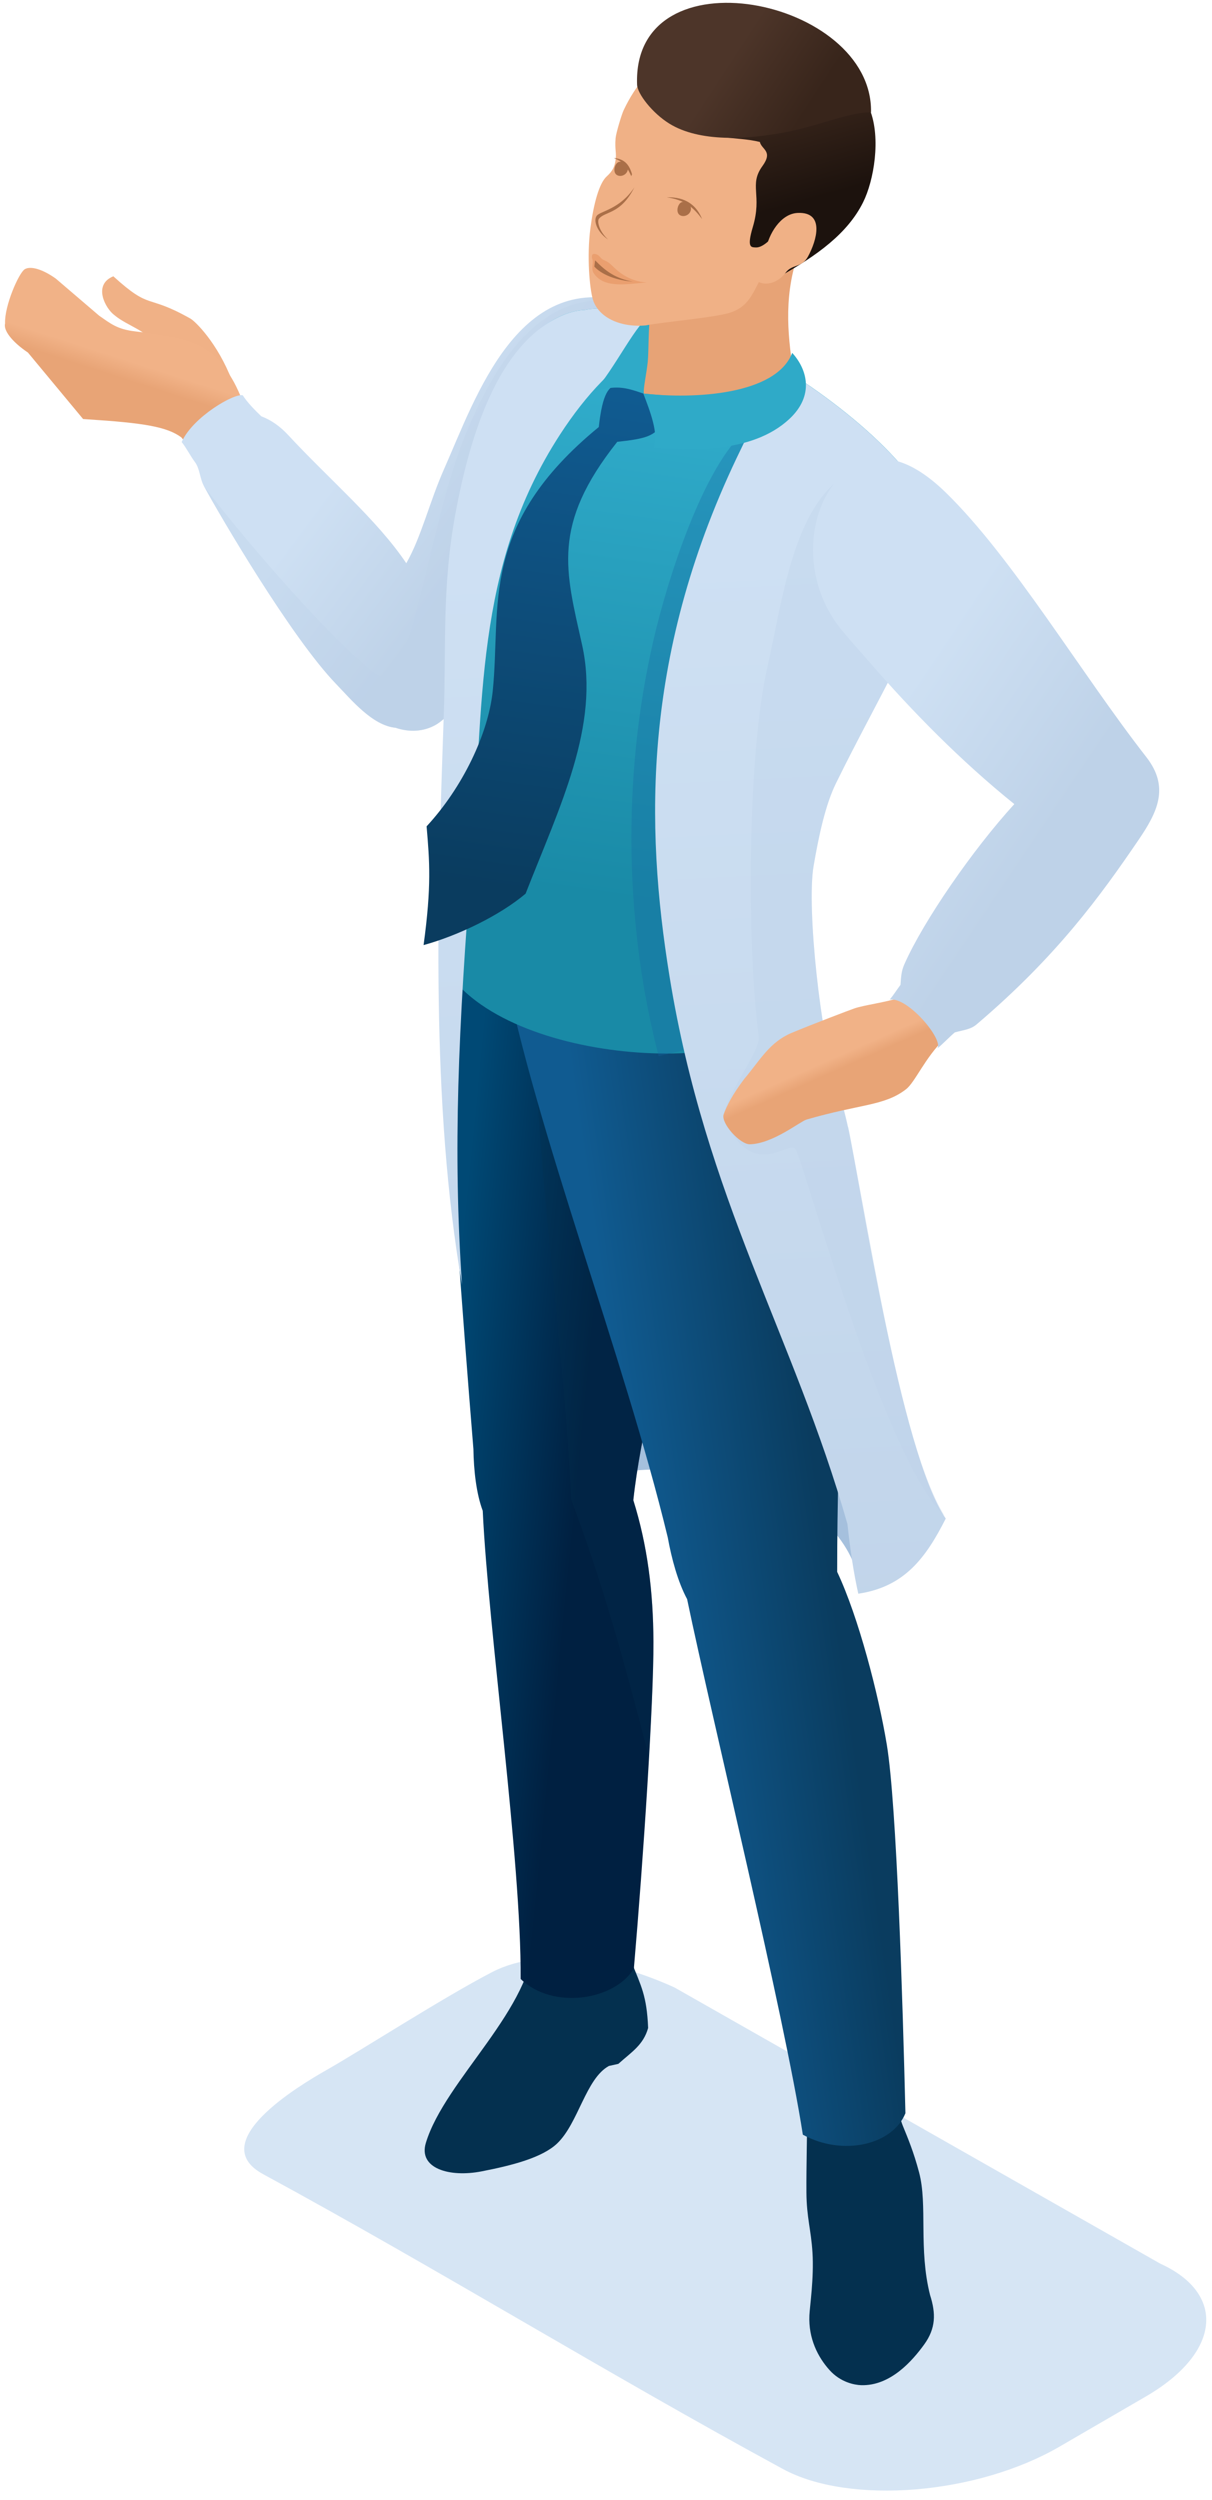
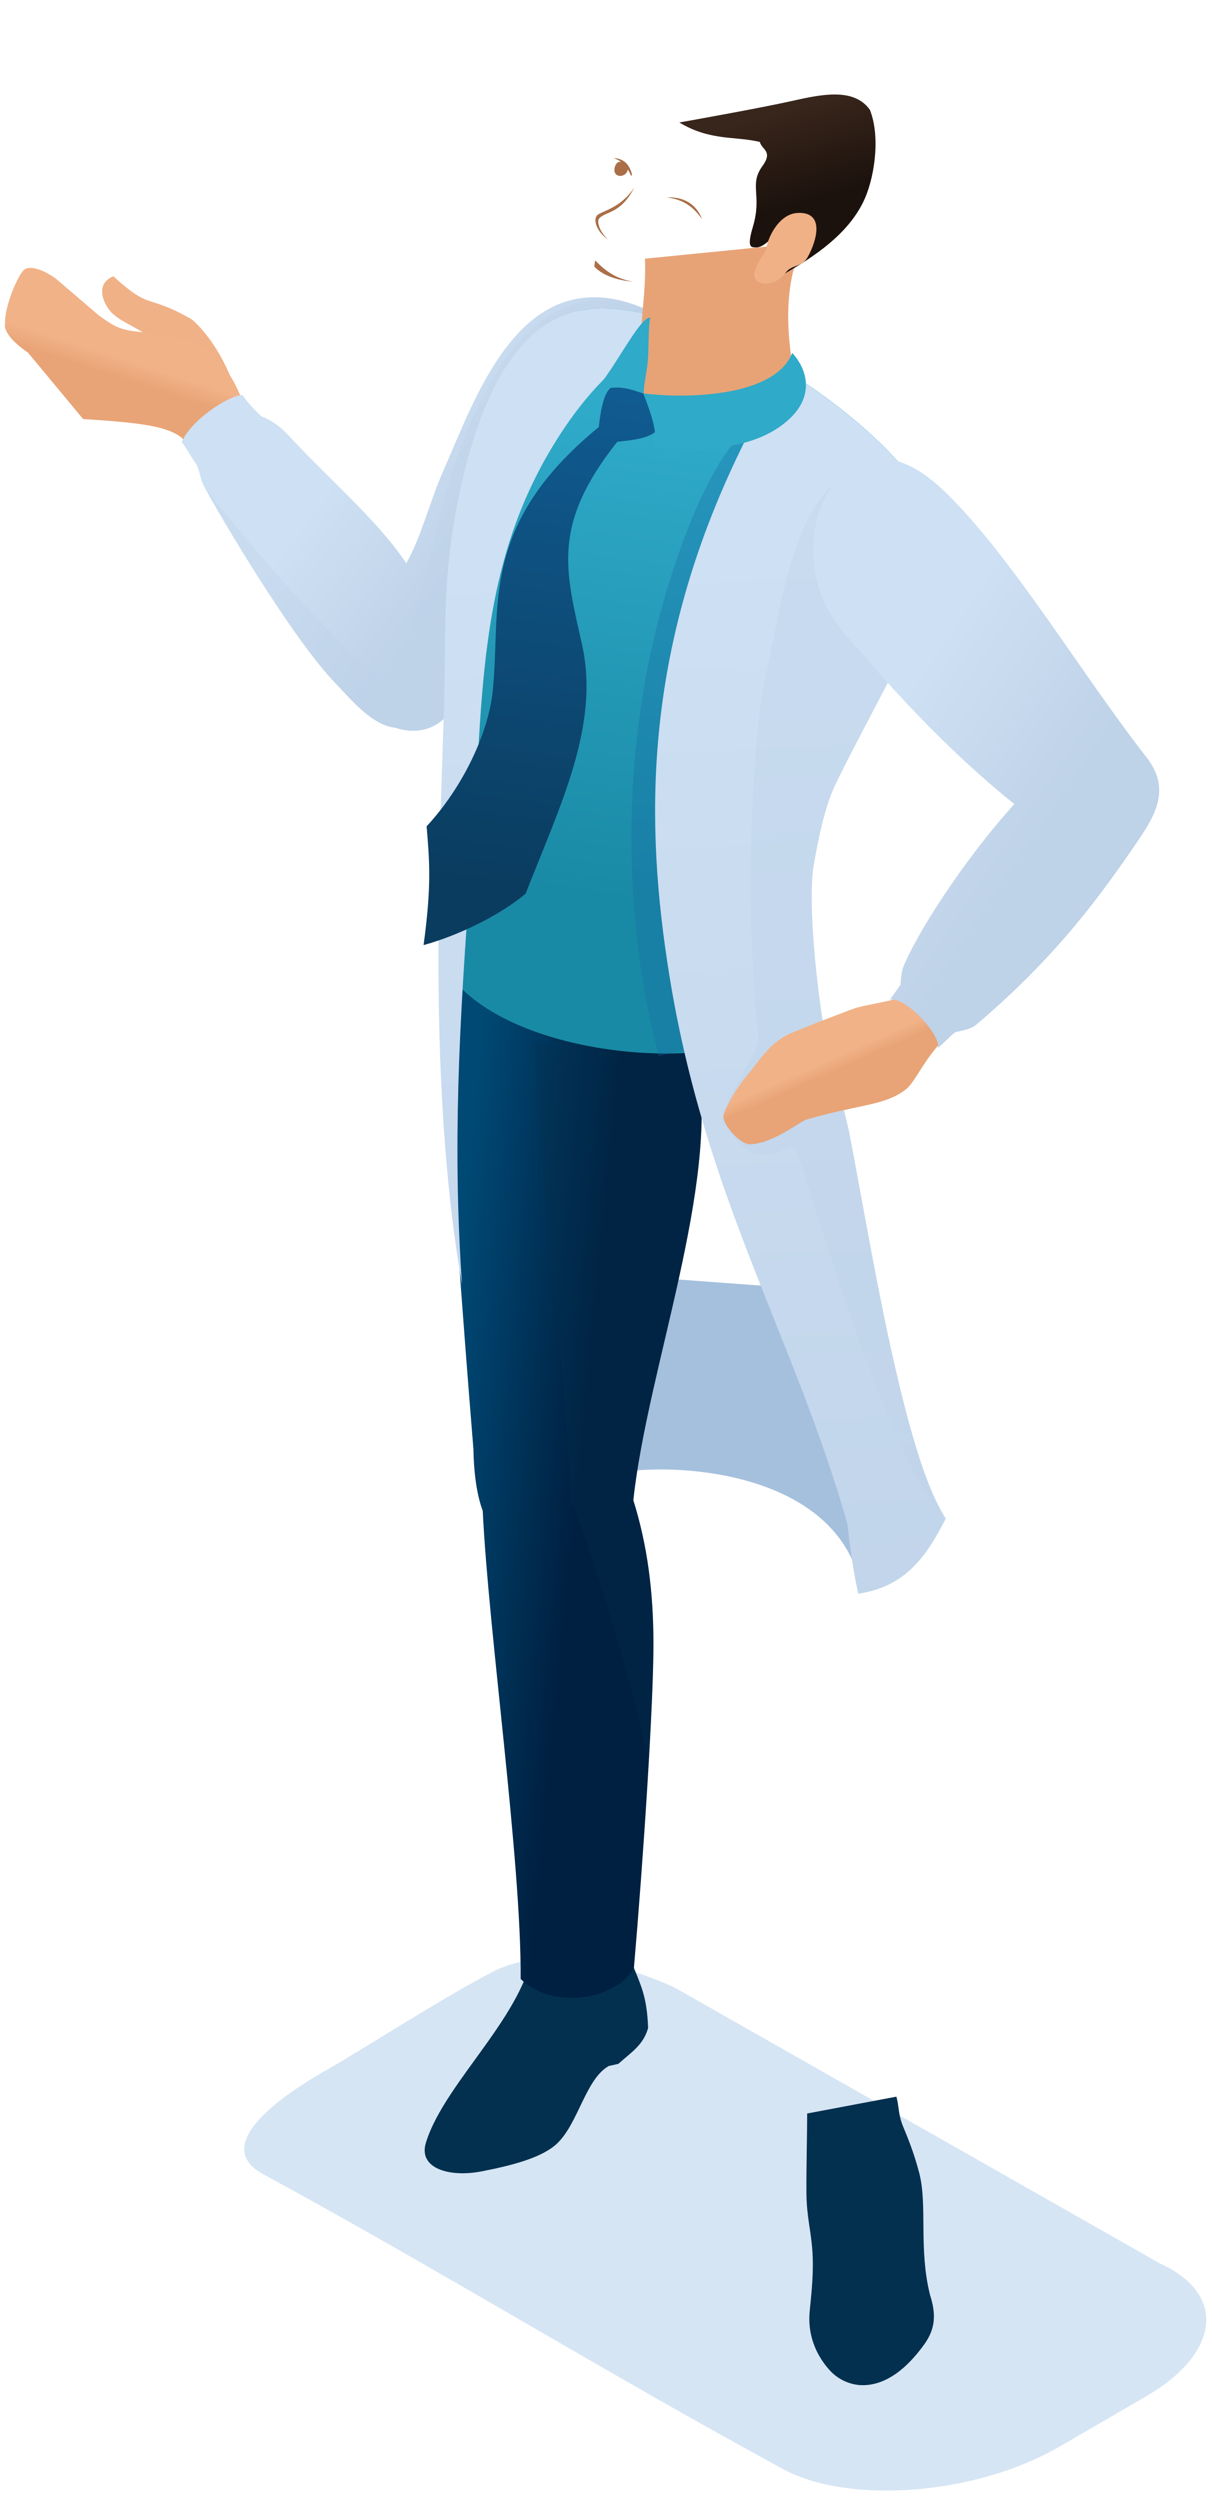
<svg xmlns="http://www.w3.org/2000/svg" width="112" height="231" viewBox="0 0 112 231" fill="none">
  <path fill-rule="evenodd" clip-rule="evenodd" d="M107.224 209.153L62.342 183.639C57.451 181.406 50.448 179.635 45.46 182.221C40.917 184.579 33.434 189.41 30.124 191.289C27.613 192.719 18.887 197.937 24.32 200.887C40.306 209.563 56.121 219.315 72.352 228.127C75.423 229.796 79.914 230.394 84.629 230.007C89.32 229.619 94.137 228.252 97.921 226.053C100.62 224.487 103.268 222.943 105.882 221.428C109.404 219.383 111.27 216.962 111.453 214.724C111.635 212.548 110.231 210.52 107.224 209.153Z" fill="#D6E5F4" />
  <path fill-rule="evenodd" clip-rule="evenodd" d="M78.778 144.182C75.057 135.962 62.553 135.216 57.416 136.019L57.89 117.865L73.374 119.01C76.119 125.584 82.859 137.671 78.778 144.182Z" fill="#A5C0DD" />
  <path fill-rule="evenodd" clip-rule="evenodd" d="M10.474 25.529C8.545 26.31 9.755 28.514 10.56 29.107C11.775 30.155 14.121 30.719 14.013 31.921C13.887 33.265 21.472 35.298 21.449 35.19C20.102 31.67 18.031 29.682 17.608 29.443C13.442 27.09 14.018 28.748 10.474 25.529Z" fill="#F0B186" />
  <path fill-rule="evenodd" clip-rule="evenodd" d="M16.747 40.402C17.38 41.131 18.002 41.957 18.619 42.852L23.675 38.836C23.139 38.112 22.642 37.349 22.203 36.534C21.963 35.976 21.712 35.452 21.438 34.991C19.754 32.108 18.288 31.294 12.517 30.622C10.834 30.428 10.24 29.915 9.156 29.163L5.155 25.74C3.848 24.812 2.787 24.572 2.29 24.874C1.736 25.21 0.401 28.275 0.469 29.875V29.881C0.304 30.496 1.04 31.533 2.581 32.576L7.678 38.716L8.089 38.745C13.311 39.081 15.405 39.428 16.747 40.402Z" fill="url(#paint0_linear)" />
  <path fill-rule="evenodd" clip-rule="evenodd" d="M40.283 66.963C43.531 65.101 55.071 48.542 61.189 39.445C64.665 34.284 63.917 29.984 58.575 28.132C48.011 24.47 43.953 36.762 41.059 43.284C39.69 46.36 38.936 49.613 37.544 52.039C34.873 48.052 30.421 44.287 26.631 40.197C25.878 39.388 25.085 38.824 24.149 38.465C23.567 37.907 22.865 37.201 22.437 36.529C21.7 36.289 17.814 38.511 16.786 40.846C17.146 41.257 17.631 42.191 17.985 42.652C18.487 43.307 18.442 44.173 18.858 44.942C20.273 47.556 26.9 58.892 31.072 63.21C32.453 64.639 34.416 67.043 36.556 67.243C37.772 67.659 39.113 67.636 40.283 66.963Z" fill="url(#paint1_linear)" />
  <path opacity="0.35" fill-rule="evenodd" clip-rule="evenodd" d="M40.283 66.964C43.531 65.101 55.071 48.542 61.189 39.445C64.665 34.284 64.185 30.217 58.849 28.366C50.197 25.37 45.505 34.233 43.102 39.941C39.553 48.388 37.989 64.549 34.787 62.287C31.066 59.655 22.762 50.086 18.858 44.942C20.274 47.557 26.9 58.892 31.072 63.21C32.453 64.64 34.416 67.043 36.556 67.243C37.772 67.659 39.113 67.636 40.283 66.964Z" fill="#BDD1E7" />
  <path fill-rule="evenodd" clip-rule="evenodd" d="M82.831 193.722C83.093 194.576 82.979 195.294 83.43 196.416C83.887 197.538 84.423 198.791 84.937 200.739C85.73 203.753 84.868 207.791 85.947 212.052C86.489 213.755 86.489 215.122 85.399 216.626C84.326 218.102 82.3 220.465 79.572 220.38C78.95 220.357 77.666 220.112 76.656 218.984C75.588 217.8 74.698 216.074 74.795 213.932C74.829 213.117 75.229 210.503 75.08 208.116C74.949 206.026 74.538 204.881 74.521 202.591C74.504 200.17 74.595 196.838 74.59 195.277L82.831 193.722Z" fill="#04304F" />
  <path fill-rule="evenodd" clip-rule="evenodd" d="M58.375 181.321C59.226 183.463 59.773 184.38 59.893 187.376C59.454 188.954 58.358 189.597 57.142 190.691L56.269 190.885C54.129 192.058 53.45 196.171 51.487 198.045C50.1 199.366 47.292 200.084 44.501 200.625C41.516 201.206 38.639 200.346 39.353 197.994C41.128 192.138 49.335 185.525 49.346 178.985L58.375 181.321Z" fill="#04304F" />
  <path fill-rule="evenodd" clip-rule="evenodd" d="M44.609 139.59C45.14 150.806 48.176 171.797 48.114 182.848C51.064 185.718 56.789 184.83 58.575 181.891C59.454 171.723 60.407 157.272 60.384 151.695C60.367 147.052 59.831 142.78 58.524 138.611C59.848 126.341 66.48 109.594 64.465 98.048C63.58 92.978 60.099 87.516 59.009 83.335C50.922 93.633 44.404 88.695 40.911 87.8C41.031 91.361 40.746 90.882 40.968 94.624C41.716 107.27 42.68 120.776 43.748 133.894C43.776 135.854 44.016 138.013 44.609 139.59Z" fill="url(#paint2_linear)" />
  <path opacity="0.3" fill-rule="evenodd" clip-rule="evenodd" d="M59.956 162.335C60.224 157.921 60.396 154.076 60.384 151.695C60.367 147.052 59.831 142.78 58.524 138.605C59.848 126.335 66.48 109.588 64.465 98.042C63.58 92.972 60.099 87.51 59.009 83.329C50.922 93.627 44.404 88.689 40.911 87.794C40.922 88.193 40.934 88.535 40.94 88.848L52.143 96.943L49.421 96.333C49.934 110.904 52.114 124.193 52.788 138.565C55.847 146.716 57.713 153.677 59.905 162.073L59.956 162.335Z" fill="#04304F" />
-   <path fill-rule="evenodd" clip-rule="evenodd" d="M63.495 147.753C65.829 158.969 72.478 186.186 74.19 197.236C77.871 199.247 82.471 198.199 83.67 195.254C83.424 185.086 82.871 166.796 81.952 161.213C81.187 156.571 79.338 149.405 77.363 145.235C77.369 119.033 80.109 112.049 76.239 100.503C74.538 95.433 70.326 90.54 68.569 86.353C66.417 89.8 63.084 94.687 55.636 94.083C54.905 94.026 48.587 89.606 46.527 89.099C49.558 104.69 57.599 125.054 61.708 142.057C62.062 144.016 62.644 146.17 63.495 147.753Z" fill="url(#paint3_linear)" />
  <path fill-rule="evenodd" clip-rule="evenodd" d="M54.066 28.639C53.25 28.679 52.514 28.884 51.738 29.243C46.11 31.869 44.016 40.573 42.606 48.252C41.385 54.916 41.773 60.424 41.556 66.582C41.385 71.492 40.432 75.986 40.329 80.64C40.3 82.019 39.992 83.431 40.397 85.009C40.54 86.057 40.694 87.704 40.626 88.507C45.089 98.293 68.979 99.728 73.123 93.907C72.678 92.853 72.558 92.249 72.427 91.241C74.555 89.287 73.191 83.807 73.831 80.099C74.31 77.314 74.915 74.483 75.891 72.495C79.977 64.167 85.302 57.907 86.729 51.39C87.71 46.907 82.3 40.858 74.966 35.754C67.918 30.861 58.09 27.768 54.066 28.639Z" fill="url(#paint4_linear)" />
  <path opacity="0.3" fill-rule="evenodd" clip-rule="evenodd" d="M60.869 97.581C63.164 97.011 72.238 95.154 73.123 93.918C72.678 92.865 72.558 92.261 72.427 91.252C74.555 89.299 73.191 83.819 73.831 80.111C74.31 77.325 74.915 74.494 75.891 72.506C79.977 64.178 85.302 57.918 86.729 51.402C87.248 49.032 85.981 46.218 83.584 43.347C81.113 42.943 70.577 38.334 69.042 39.627C64.961 43.074 61.634 53.703 60.379 59.183C57.416 72.085 57.793 85.75 60.869 97.581Z" fill="#1466A0" />
  <path fill-rule="evenodd" clip-rule="evenodd" d="M78.368 104.154C78.105 102.924 77.763 101.671 77.323 100.366C75.891 96.1 74.504 83.927 75.189 79.98C75.668 77.194 76.273 74.363 77.249 72.375C81.335 64.047 85.308 57.918 86.734 51.407C87.716 46.924 82.306 40.875 74.972 35.771C67.918 30.861 58.09 27.768 54.066 28.639C53.25 28.679 52.514 28.884 51.738 29.243C46.11 31.869 43.474 39.895 42.064 47.579C40.843 54.244 41.231 59.752 41.014 65.91C40.42 82.907 39.792 101.933 42.697 118.731C41.841 106.29 42.349 95.097 43.588 79.393C44.706 65.249 43.787 52.432 51.743 40.163C56.652 32.598 62.678 28.805 67.878 32.125C70.092 33.538 71.861 34.552 68.494 41.444C59.3 60.253 59.614 76.288 61.868 90.198C65.207 110.825 73.34 123.368 78.311 140.809C78.567 143.219 78.898 145.412 79.315 147.252C83.584 146.614 85.553 143.948 87.397 140.308C83.253 134.39 79.418 108.882 78.368 104.097V104.154Z" fill="url(#paint5_linear)" />
  <path opacity="0.35" fill-rule="evenodd" clip-rule="evenodd" d="M87.294 140.069C82.38 132.02 79.715 107.504 77.323 100.366C75.896 96.1 74.504 83.927 75.189 79.98C75.668 77.194 76.273 74.363 77.249 72.375C81.335 64.047 85.308 57.918 86.734 51.407C87.254 49.038 85.987 46.224 83.59 43.353C81.119 42.948 78.761 43.262 77.232 44.56C73.151 48.007 72.181 56.067 70.931 61.552C69.105 69.567 68.956 86.844 70.121 95.838C70.298 97.188 66.285 102.218 66.959 103.568C69.892 109.429 73.049 104.912 73.608 106.336C74.898 109.617 81.912 135.074 87.294 140.069Z" fill="#BDD1E7" />
  <path fill-rule="evenodd" clip-rule="evenodd" d="M57.04 40.823C50.916 48.542 52.274 52.745 53.792 59.592C55.447 67.049 51.743 74.454 48.57 82.571C46.184 84.587 42.338 86.444 39.142 87.322C39.889 81.836 39.695 79.586 39.421 76.351C42.743 72.768 45.129 67.784 45.534 63.836C46.333 56.055 44.198 48.581 55.333 39.456C55.687 36.209 56.303 35.702 57.051 35.531C57.924 35.326 57.325 34.996 59.357 36.198C60.692 36.99 62.079 37.77 61.16 39.194C60.464 40.282 59.705 40.538 57.04 40.823Z" fill="url(#paint6_linear)" />
  <path fill-rule="evenodd" clip-rule="evenodd" d="M59.488 32.393C59.442 31.943 59.368 31.493 59.311 31.009C59.151 29.631 59.716 27.033 59.602 23.9L71.638 22.704L74.27 22.22C72.466 26.196 72.694 30.086 73.185 33.515C72.386 37.657 63.951 36.768 59.482 36.369C59.334 35.241 59.636 33.777 59.488 32.393Z" fill="#E7A376" />
  <path fill-rule="evenodd" clip-rule="evenodd" d="M59.488 36.375C59.46 35.731 59.745 34.523 59.859 33.424C59.956 32.438 59.905 29.927 60.099 29.34C59.089 29.26 56.697 34.318 54.882 36.175C56.908 35.594 57.656 35.737 59.488 36.375Z" fill="#2FAAC8" />
  <path fill-rule="evenodd" clip-rule="evenodd" d="M73.208 32.604C71.724 36.472 64.185 36.905 59.448 36.358C60.076 38.01 60.898 40.106 60.401 41.37C63.763 41.581 69.47 41.923 72.928 38.727C75.291 36.54 74.584 34.108 73.208 32.604Z" fill="#2FAAC8" />
-   <path fill-rule="evenodd" clip-rule="evenodd" d="M59.665 30.069C61.194 29.756 66.131 29.34 67.501 28.878C70.029 28.029 69.567 25.802 72.369 22.686C75.223 21.991 76.473 21.035 77.243 19.696C79.07 16.512 78.602 12.109 76.821 9.095C75.263 6.458 72.866 4.937 69.692 4.407C63.529 3.376 59.899 5.41 57.633 10.178C57.439 10.588 56.925 12.302 56.886 12.769C56.794 13.874 57.005 14.142 56.868 14.888C56.783 15.373 56.651 15.771 56.058 16.307C55.367 16.933 54.854 18.824 54.557 21.103C54.215 23.712 54.488 26.64 54.785 27.665C55.265 29.26 57.205 30.279 59.665 30.069Z" fill="#F0B186" />
  <path fill-rule="evenodd" clip-rule="evenodd" d="M62.775 11.317C64.408 11.027 70.497 9.933 73.18 9.329C75.925 8.714 78.91 8.076 80.388 10.149C81.421 12.764 80.759 16.695 79.754 18.7C78.322 21.57 75.525 23.598 72.015 25.564C70.697 26.304 72.124 22.06 72.078 21.064C71.068 22.425 70.332 22.903 69.812 22.863C69.436 22.835 68.985 22.926 69.567 20.978C70.457 17.999 69.185 17.099 70.452 15.35C71.468 13.949 70.377 13.829 70.218 13.117C67.992 12.565 65.646 13.049 62.775 11.317Z" fill="url(#paint7_linear)" />
  <path fill-rule="evenodd" clip-rule="evenodd" d="M73.716 19.674C76.239 19.559 75.485 22.214 74.658 23.718C74.093 24.749 73.203 24.401 72.615 25.176C71.918 26.099 70.971 26.349 70.286 26.127C68.899 25.683 70.372 23.86 70.777 23.085C71.005 21.684 72.112 19.742 73.716 19.674Z" fill="#F0B186" />
-   <path fill-rule="evenodd" clip-rule="evenodd" d="M80.491 10.383C78.607 10.332 75.919 11.528 72.997 12.132C68.974 12.963 64.596 13.117 61.857 11.425C60.281 10.451 58.9 8.663 58.872 7.825C58.415 -4.667 80.696 -0.184 80.491 10.383Z" fill="url(#paint8_linear)" />
  <path fill-rule="evenodd" clip-rule="evenodd" d="M58.626 17.304C57.296 19.337 55.459 19.508 55.145 19.935C54.808 20.385 55.173 21.445 56.195 22.134C55.322 21.331 55.173 20.431 55.35 20.209C55.915 19.508 57.365 19.816 58.626 17.304Z" fill="#AA6F48" />
  <path fill-rule="evenodd" clip-rule="evenodd" d="M64.882 20.249C64.06 19.138 63.266 18.471 61.617 18.232C63.392 18.175 64.391 19.007 64.882 20.249Z" fill="#AA6F48" />
-   <path fill-rule="evenodd" clip-rule="evenodd" d="M62.958 19.936C62.473 19.793 62.547 19.132 62.804 18.819C62.918 18.677 63.089 18.614 63.375 18.677C63.546 18.716 63.866 18.944 63.849 19.32C63.826 19.77 63.346 20.055 62.958 19.936Z" fill="#AA6F48" />
  <path fill-rule="evenodd" clip-rule="evenodd" d="M58.404 16.096C58.067 14.9 57.416 14.678 56.726 14.592C57.211 14.849 57.759 14.957 58.335 16.278L58.404 16.096Z" fill="#AA6F48" />
  <path fill-rule="evenodd" clip-rule="evenodd" d="M57.131 16.227C56.651 16.085 56.72 15.424 56.977 15.111C57.091 14.968 57.262 14.905 57.547 14.968C57.718 15.008 58.038 15.236 58.021 15.617C57.992 16.062 57.519 16.347 57.131 16.227Z" fill="#AA6F48" />
-   <path fill-rule="evenodd" clip-rule="evenodd" d="M55.122 23.501C55.379 23.592 55.419 23.758 55.67 23.963C56.132 24.173 56.275 24.265 56.549 24.527C57.045 25.016 58.067 26.008 59.785 26.099C58.198 26.19 55.853 26.748 54.871 25.25C54.591 24.823 54.865 24.322 54.751 23.991C54.666 23.758 54.614 23.319 55.122 23.501Z" fill="#EA9F6F" />
  <path fill-rule="evenodd" clip-rule="evenodd" d="M55.002 24.06C55.944 25.034 56.863 25.729 58.484 26.025C57.325 25.934 55.779 25.552 54.922 24.635L54.985 24.122L55.002 24.06Z" fill="#AA6F48" />
  <path fill-rule="evenodd" clip-rule="evenodd" d="M83.213 92.152C81.975 92.602 79.829 92.859 78.921 93.183C78.453 93.349 75.075 94.63 73.157 95.433C71.108 96.293 70.252 97.94 68.785 99.677C67.695 101.113 67.141 102.195 66.873 102.964C66.594 103.761 68.374 105.749 69.299 105.726C71.405 105.681 73.945 103.613 74.532 103.442C79.509 101.995 81.718 102.189 83.715 100.651C84.571 99.996 85.45 97.757 87.305 95.952L85.028 92.904L83.213 92.152Z" fill="url(#paint9_linear)" />
  <path fill-rule="evenodd" clip-rule="evenodd" d="M87.408 45.517C93.595 51.555 99.844 62.145 105.934 69.954C108.12 72.757 106.932 75.075 105.209 77.61C101.727 82.719 97.687 88.33 90.244 94.653C89.685 95.126 89.069 95.16 88.236 95.388C87.767 95.775 87.117 96.47 86.615 96.874C87.231 96.077 83.898 92.09 82.22 92.357C82.654 91.822 82.762 91.606 83.213 90.996C83.27 90.233 83.287 89.737 83.573 89.088C85.331 85.106 89.885 78.504 93.732 74.295C88.761 70.29 84.275 65.705 80.377 61.211C79.361 60.037 78.813 59.467 77.808 58.248C73.562 53.082 74.789 45.802 78.55 43.324C80.765 41.855 83.618 41.821 87.408 45.517Z" fill="url(#paint10_linear)" />
  <defs>
    <linearGradient id="paint0_linear" x1="11.677" y1="35.097" x2="12.212" y2="33.436" gradientUnits="userSpaceOnUse">
      <stop stop-color="#E8A476" />
      <stop offset="1" stop-color="#F1B287" />
    </linearGradient>
    <linearGradient id="paint1_linear" x1="47.05" y1="47.374" x2="35.155" y2="38.546" gradientUnits="userSpaceOnUse">
      <stop stop-color="#BED2E8" />
      <stop offset="1" stop-color="#CEE0F3" />
    </linearGradient>
    <linearGradient id="paint2_linear" x1="53.736" y1="133.774" x2="40.876" y2="132.507" gradientUnits="userSpaceOnUse">
      <stop stop-color="#002041" />
      <stop offset="1" stop-color="#004975" />
    </linearGradient>
    <linearGradient id="paint3_linear" x1="59.306" y1="144.169" x2="76.2" y2="141.73" gradientUnits="userSpaceOnUse">
      <stop stop-color="#105B91" />
      <stop offset="1" stop-color="#0A3C5F" />
    </linearGradient>
    <linearGradient id="paint4_linear" x1="66.702" y1="35.538" x2="59.856" y2="83.556" gradientUnits="userSpaceOnUse">
      <stop stop-color="#31ADCC" />
      <stop offset="1" stop-color="#198AA6" />
    </linearGradient>
    <linearGradient id="paint5_linear" x1="68.57" y1="174.338" x2="62.634" y2="50.103" gradientUnits="userSpaceOnUse">
      <stop stop-color="#BED2E8" />
      <stop offset="1" stop-color="#CEE0F3" />
    </linearGradient>
    <linearGradient id="paint6_linear" x1="53.489" y1="35.909" x2="46.951" y2="82.162" gradientUnits="userSpaceOnUse">
      <stop stop-color="#105B91" />
      <stop offset="1" stop-color="#0A3C5F" />
    </linearGradient>
    <linearGradient id="paint7_linear" x1="71.537" y1="10.524" x2="73.846" y2="18.739" gradientUnits="userSpaceOnUse">
      <stop stop-color="#38251B" />
      <stop offset="1" stop-color="#1C120D" />
    </linearGradient>
    <linearGradient id="paint8_linear" x1="67.101" y1="5.983" x2="74.264" y2="10.679" gradientUnits="userSpaceOnUse">
      <stop stop-color="#4D3529" />
      <stop offset="1" stop-color="#38251B" />
    </linearGradient>
    <linearGradient id="paint9_linear" x1="76.838" y1="99.127" x2="76.358" y2="98.045" gradientUnits="userSpaceOnUse">
      <stop stop-color="#E8A476" />
      <stop offset="1" stop-color="#F1B287" />
    </linearGradient>
    <linearGradient id="paint10_linear" x1="96.422" y1="77.31" x2="81.448" y2="67.269" gradientUnits="userSpaceOnUse">
      <stop stop-color="#BED2E8" />
      <stop offset="1" stop-color="#CEE0F3" />
    </linearGradient>
  </defs>
</svg>